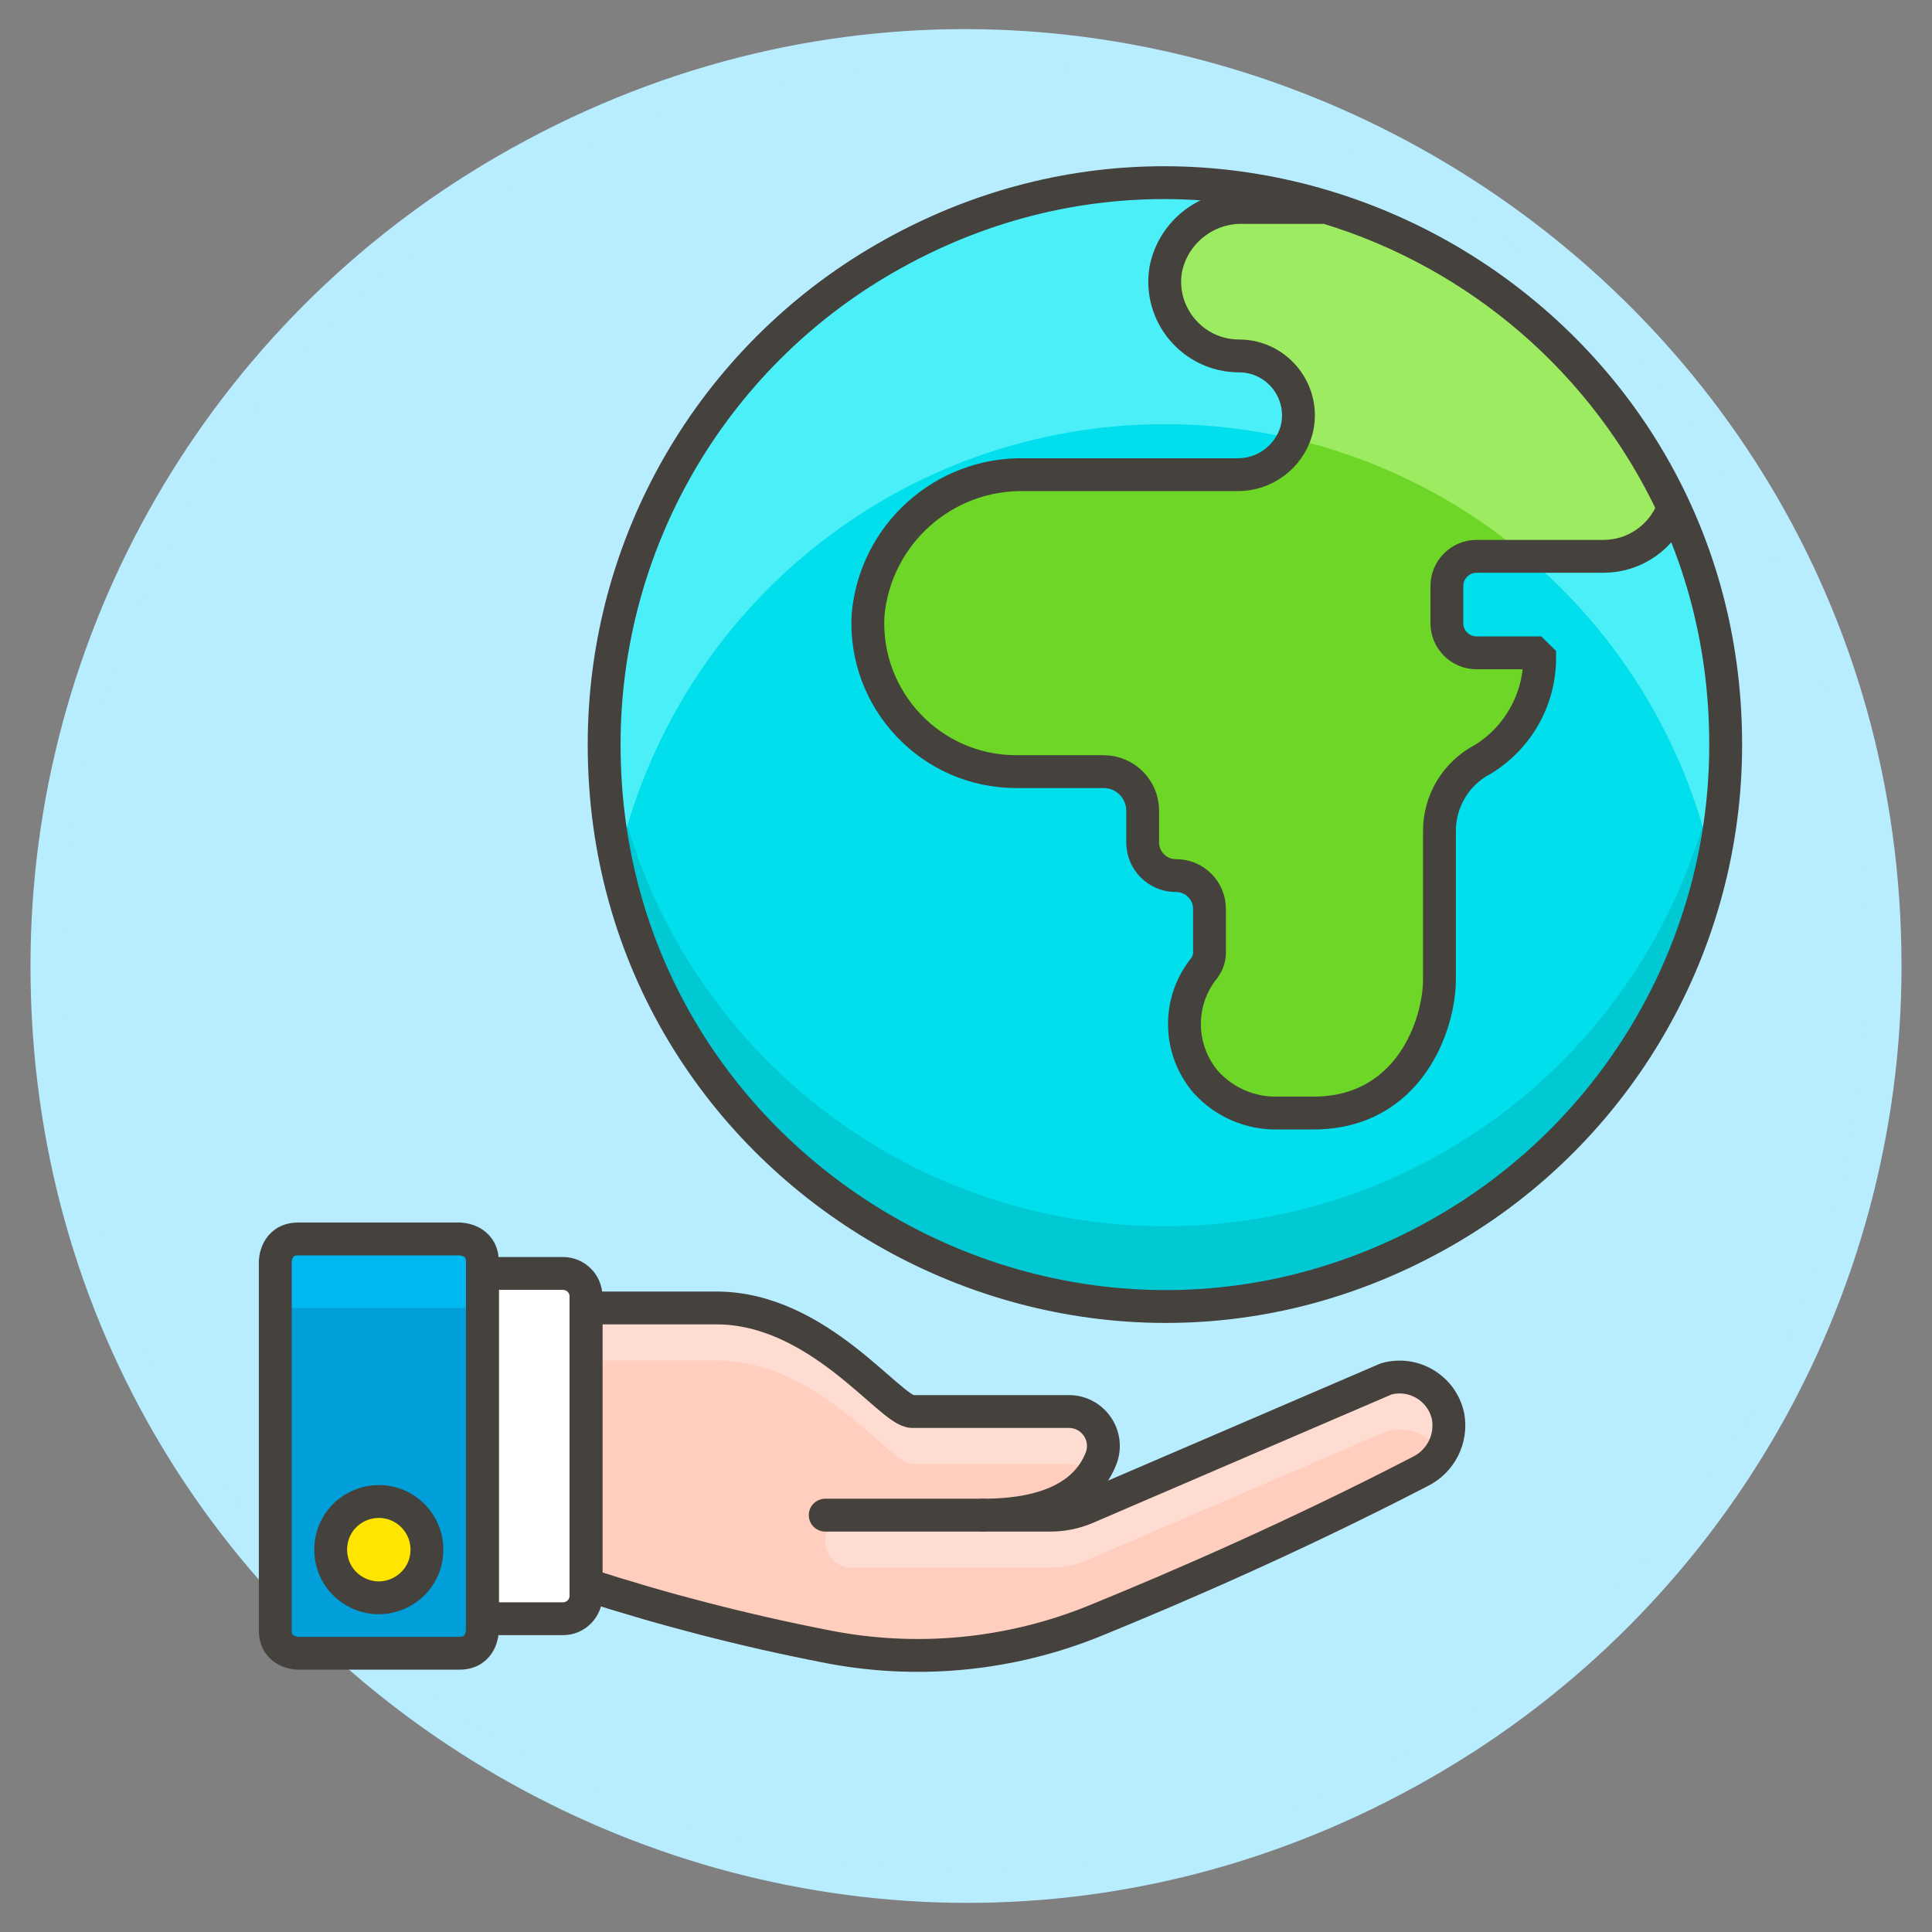
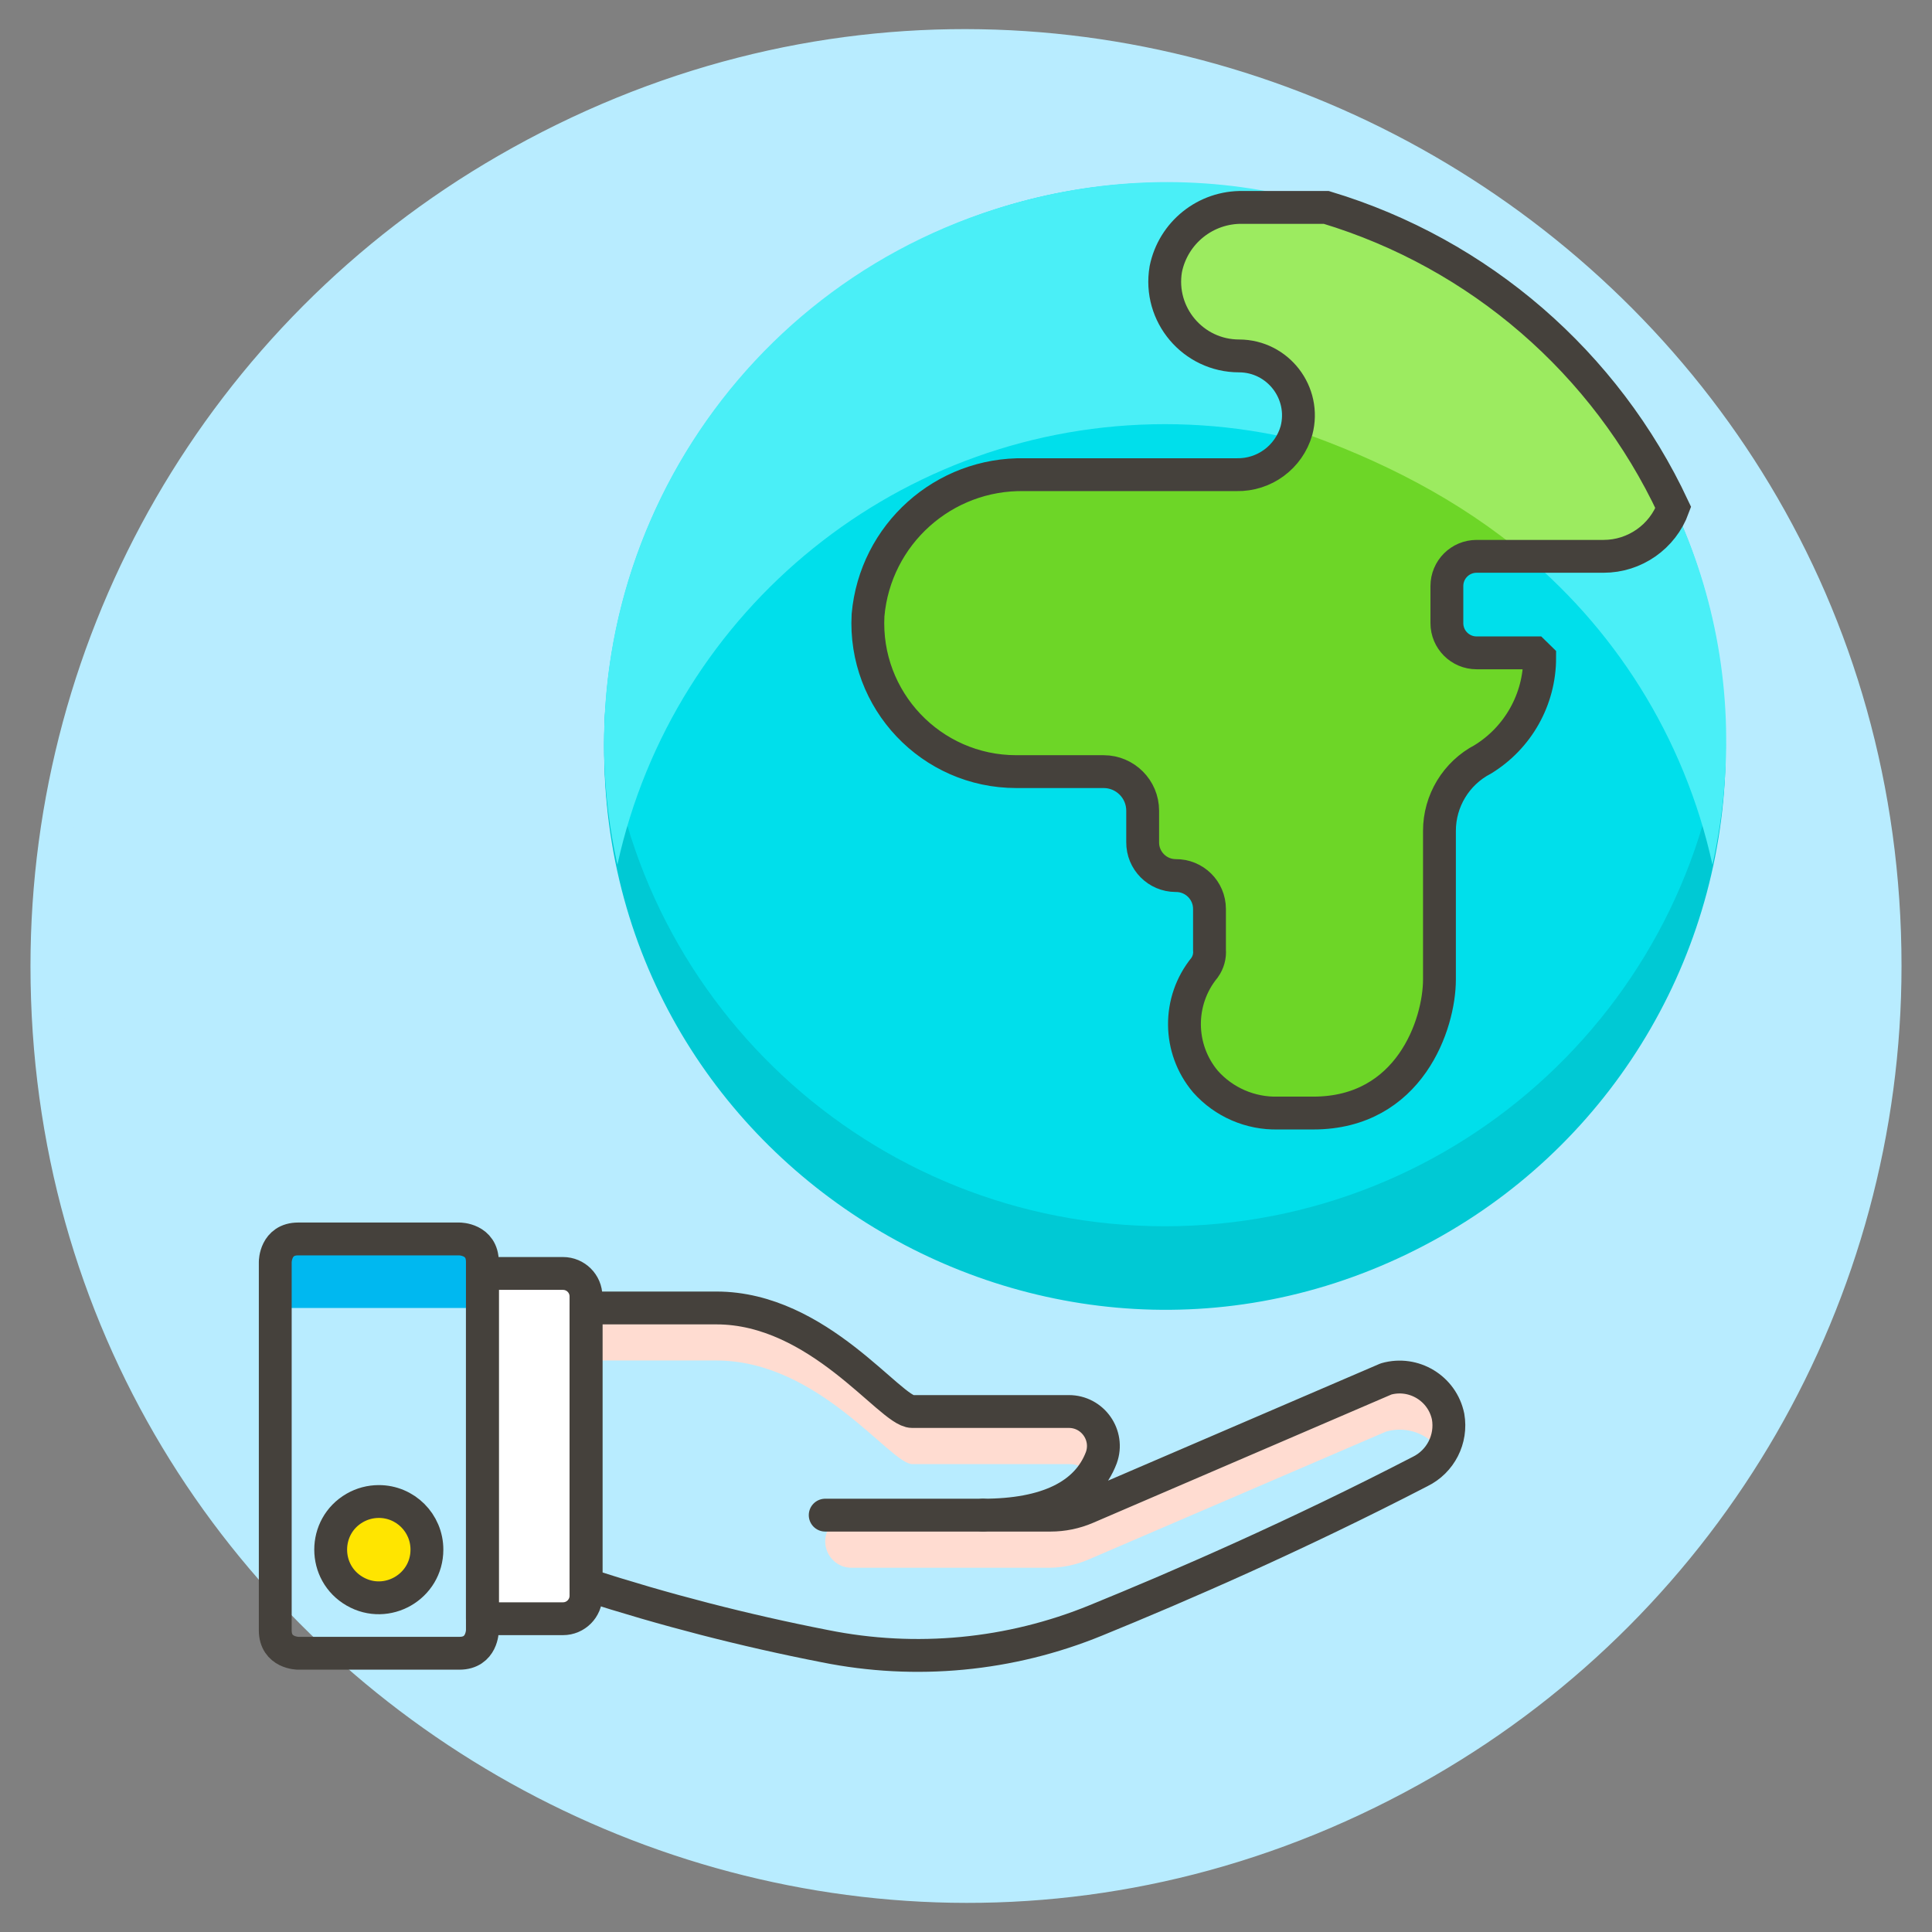
<svg xmlns="http://www.w3.org/2000/svg" width="72" height="72" viewBox="0 0 72 72" fill="none">
  <rect x="0" y="0" width="72" height="72" fill="#808080" stroke="none" />
  <g id="Save-Earth-1--Streamline-Ux">
    <path id="Vector" d="M1.748 36C1.748 62.367 30.291 78.847 53.126 65.663C63.724 59.545 70.252 48.237 70.252 36C70.252 9.633 41.709 -6.847 18.874 6.337C8.276 12.455 1.748 23.763 1.748 36Z" fill="#B8ECFF" stroke="#B8ECFF" stroke-width="1.224" stroke-miterlimit="10" />
    <path id="Vector_2" d="M22.515 27.748C22.506 43.836 39.915 53.901 53.852 45.865C60.327 42.131 64.316 35.223 64.311 27.748C64.321 11.661 46.911 1.597 32.975 9.632C26.499 13.366 22.511 20.274 22.515 27.748Z" fill="#00DFEB" />
    <path id="Vector_3" d="M43.414 45.699C32.444 45.699 23.341 37.217 22.566 26.275C22.533 26.762 22.515 27.254 22.515 27.749C22.412 43.836 39.762 54.003 53.746 46.049C60.32 42.31 64.36 35.311 64.312 27.749C64.312 27.254 64.294 26.762 64.26 26.275C63.486 37.217 54.383 45.699 43.414 45.699Z" fill="#00C9D4" />
    <path id="Vector_4" d="M43.413 15.807C53.227 15.81 61.716 22.641 63.819 32.227C67.295 16.519 52.463 2.939 37.121 7.782C26.794 11.043 20.668 21.653 23.008 32.227C25.109 22.641 33.599 15.809 43.413 15.807Z" fill="#4AEFF7" />
    <path id="Vector_5" d="M62.358 18.915C59.834 13.518 55.132 9.45 49.428 7.73H46.323C44.933 7.699 43.721 8.669 43.445 10.032C43.159 11.722 44.461 13.263 46.175 13.264C47.627 13.266 48.685 14.641 48.315 16.046C48.031 17.037 47.114 17.712 46.084 17.69H38.188C35.168 17.628 32.616 19.916 32.349 22.925C32.179 26.093 34.702 28.756 37.874 28.756H41.128C41.932 28.756 42.584 29.408 42.584 30.212V31.385C42.578 32.069 43.129 32.627 43.813 32.63C44.506 32.621 45.074 33.18 45.074 33.874V35.396C45.094 35.632 45.029 35.867 44.892 36.06C43.878 37.301 43.893 39.088 44.928 40.311C45.612 41.078 46.598 41.505 47.625 41.48H48.941C52.538 41.48 53.644 38.161 53.644 36.501V30.969C53.642 29.847 54.266 28.817 55.261 28.298C56.576 27.492 57.379 26.061 57.379 24.518C57.377 24.414 57.292 24.331 57.188 24.33H55.028C54.417 24.33 53.921 23.834 53.921 23.223V21.84C53.921 21.229 54.416 20.733 55.028 20.733H59.759C60.921 20.733 61.959 20.007 62.358 18.915Z" fill="#6DD627" />
-     <path id="Vector_6" d="M49.43 7.73H46.324C44.935 7.701 43.725 8.671 43.45 10.032C43.164 11.722 44.465 13.263 46.179 13.264C47.632 13.265 48.69 14.641 48.32 16.046C48.292 16.154 48.256 16.259 48.212 16.361C51.407 17.114 54.379 18.612 56.884 20.733H59.762C60.924 20.733 61.962 20.007 62.361 18.915C59.837 13.518 55.135 9.45 49.43 7.73Z" fill="#9CEB60" />
+     <path id="Vector_6" d="M49.43 7.73H46.324C44.935 7.701 43.725 8.671 43.45 10.032C43.164 11.722 44.465 13.263 46.179 13.264C47.632 13.265 48.69 14.641 48.32 16.046C51.407 17.114 54.379 18.612 56.884 20.733H59.762C60.924 20.733 61.962 20.007 62.361 18.915C59.837 13.518 55.135 9.45 49.43 7.73Z" fill="#9CEB60" />
    <path id="Vector_7" d="M62.358 18.915C59.834 13.518 55.132 9.45 49.428 7.73H46.323C44.933 7.699 43.721 8.669 43.445 10.032C43.159 11.722 44.461 13.263 46.175 13.264C47.627 13.266 48.685 14.641 48.315 16.046C48.031 17.037 47.114 17.712 46.084 17.69H38.188C35.167 17.628 32.615 19.917 32.349 22.926C32.179 26.094 34.702 28.756 37.874 28.756H41.128C41.932 28.756 42.584 29.408 42.584 30.212V31.385C42.578 32.069 43.129 32.627 43.813 32.63C44.506 32.621 45.074 33.18 45.074 33.874V35.396C45.094 35.632 45.029 35.867 44.892 36.06C43.878 37.301 43.893 39.088 44.928 40.312C45.612 41.078 46.598 41.505 47.625 41.48H48.941C52.538 41.48 53.644 38.161 53.644 36.501V30.969C53.642 29.847 54.266 28.817 55.261 28.298C56.576 27.492 57.379 26.06 57.379 24.517L57.188 24.33H55.028C54.417 24.33 53.921 23.834 53.921 23.223V21.84C53.921 21.229 54.416 20.733 55.028 20.733H59.759C60.921 20.733 61.959 20.007 62.358 18.915Z" stroke="#45413C" stroke-width="1.224" stroke-miterlimit="10" />
-     <path id="Vector_8" d="M22.515 27.748C22.506 43.836 39.915 53.901 53.852 45.865C60.327 42.131 64.316 35.223 64.311 27.748C64.321 11.661 46.911 1.597 32.975 9.632C26.499 13.366 22.511 20.274 22.515 27.748Z" stroke="#45413C" stroke-width="1.224" stroke-linecap="round" stroke-linejoin="round" />
-     <path id="Vector_9" d="M21.838 59.049C24.758 59.992 27.732 60.76 30.743 61.348C34.131 62.03 37.645 61.696 40.843 60.386C43.982 59.106 48.329 57.217 52.922 54.84C53.687 54.466 54.113 53.632 53.967 52.793C53.751 51.742 52.687 51.096 51.655 51.389L40.489 56.191C40.067 56.371 39.613 56.465 39.155 56.465H36.635C39.003 56.465 40.507 55.736 41.043 54.324C41.345 53.486 40.723 52.602 39.832 52.603H33.995C33.184 52.603 30.514 48.744 26.701 48.744H21.838L21.838 59.049Z" fill="#FFCEBF" />
    <path id="Vector_10" d="M26.701 48.745C30.514 48.745 33.184 52.605 33.995 52.605H39.832C40.691 52.591 41.317 53.415 41.073 54.239C40.986 54.479 40.867 54.706 40.718 54.913C40.477 54.689 40.161 54.564 39.832 54.562H33.995C33.184 54.562 30.514 50.702 26.701 50.702H21.838V48.745H26.701Z" fill="#FFDCD1" />
    <path id="Vector_11" d="M39.156 56.465C39.614 56.465 40.068 56.372 40.49 56.191L51.656 51.39C53.017 51 54.29 52.23 53.947 53.604C53.9 53.793 53.823 53.974 53.719 54.139C53.283 53.447 52.442 53.126 51.656 53.35L40.563 58.12C40.093 58.322 39.587 58.426 39.075 58.426H31.735C30.98 58.426 30.508 57.609 30.886 56.956C31.061 56.652 31.385 56.465 31.735 56.465L39.156 56.465Z" fill="#FFDCD1" />
    <path id="Vector_12" d="M17.977 60.325H20.982C21.454 60.325 21.838 59.941 21.838 59.468V48.314C21.838 47.841 21.454 47.458 20.982 47.458H17.977V60.325Z" fill="white" />
    <path id="Vector_13" d="M17.977 60.325H20.982C21.454 60.325 21.838 59.941 21.838 59.468V48.314C21.838 47.841 21.454 47.458 20.982 47.458H17.977V60.325Z" stroke="#45413C" stroke-width="1.224" stroke-linecap="round" stroke-linejoin="round" />
-     <path id="Vector_14" d="M11.114 46.172H17.121C17.121 46.172 17.977 46.172 17.977 47.028V60.756C17.977 60.756 17.977 61.612 17.121 61.612H11.114C11.114 61.612 10.258 61.612 10.258 60.756V47.028C10.258 47.028 10.258 46.172 11.114 46.172Z" fill="#009FD9" />
    <path id="Vector_15" d="M10.258 48.745H17.977V47.028C17.977 46.555 17.594 46.172 17.121 46.172H11.114C10.641 46.172 10.258 46.555 10.258 47.028V48.745Z" fill="#00B8F0" />
    <path id="Vector_16" d="M11.114 46.172H17.121C17.121 46.172 17.977 46.172 17.977 47.028V60.756C17.977 60.756 17.977 61.612 17.121 61.612H11.114C11.114 61.612 10.258 61.612 10.258 60.756V47.028C10.258 47.028 10.258 46.172 11.114 46.172Z" stroke="#45413C" stroke-width="1.224" stroke-linecap="round" stroke-linejoin="round" />
    <path id="Vector_17" d="M21.838 59.049C24.758 59.992 27.732 60.76 30.743 61.348C34.131 62.03 37.645 61.696 40.843 60.386C43.982 59.106 48.329 57.217 52.922 54.84C53.687 54.466 54.113 53.632 53.967 52.793C53.751 51.742 52.687 51.096 51.655 51.389L40.489 56.191C40.067 56.371 39.613 56.465 39.155 56.465H36.635C39.003 56.465 40.507 55.736 41.043 54.324C41.345 53.486 40.723 52.602 39.832 52.603H33.995C33.184 52.603 30.514 48.744 26.701 48.744H21.838L21.838 59.049Z" stroke="#45413C" stroke-width="1.224" stroke-linecap="round" stroke-linejoin="round" />
    <path id="Vector_18" d="M15.91 57.75C15.91 59.13 14.416 59.993 13.22 59.303C12.025 58.613 12.025 56.887 13.22 56.197C13.493 56.04 13.802 55.957 14.117 55.957C15.108 55.956 15.911 56.76 15.91 57.75Z" fill="#FFE500" stroke="#45413C" stroke-width="1.224" stroke-linecap="round" stroke-linejoin="round" />
    <path id="Vector_19" d="M30.753 56.465H36.635" stroke="#45413C" stroke-width="1.224" stroke-linecap="round" stroke-linejoin="round" />
  </g>
</svg>